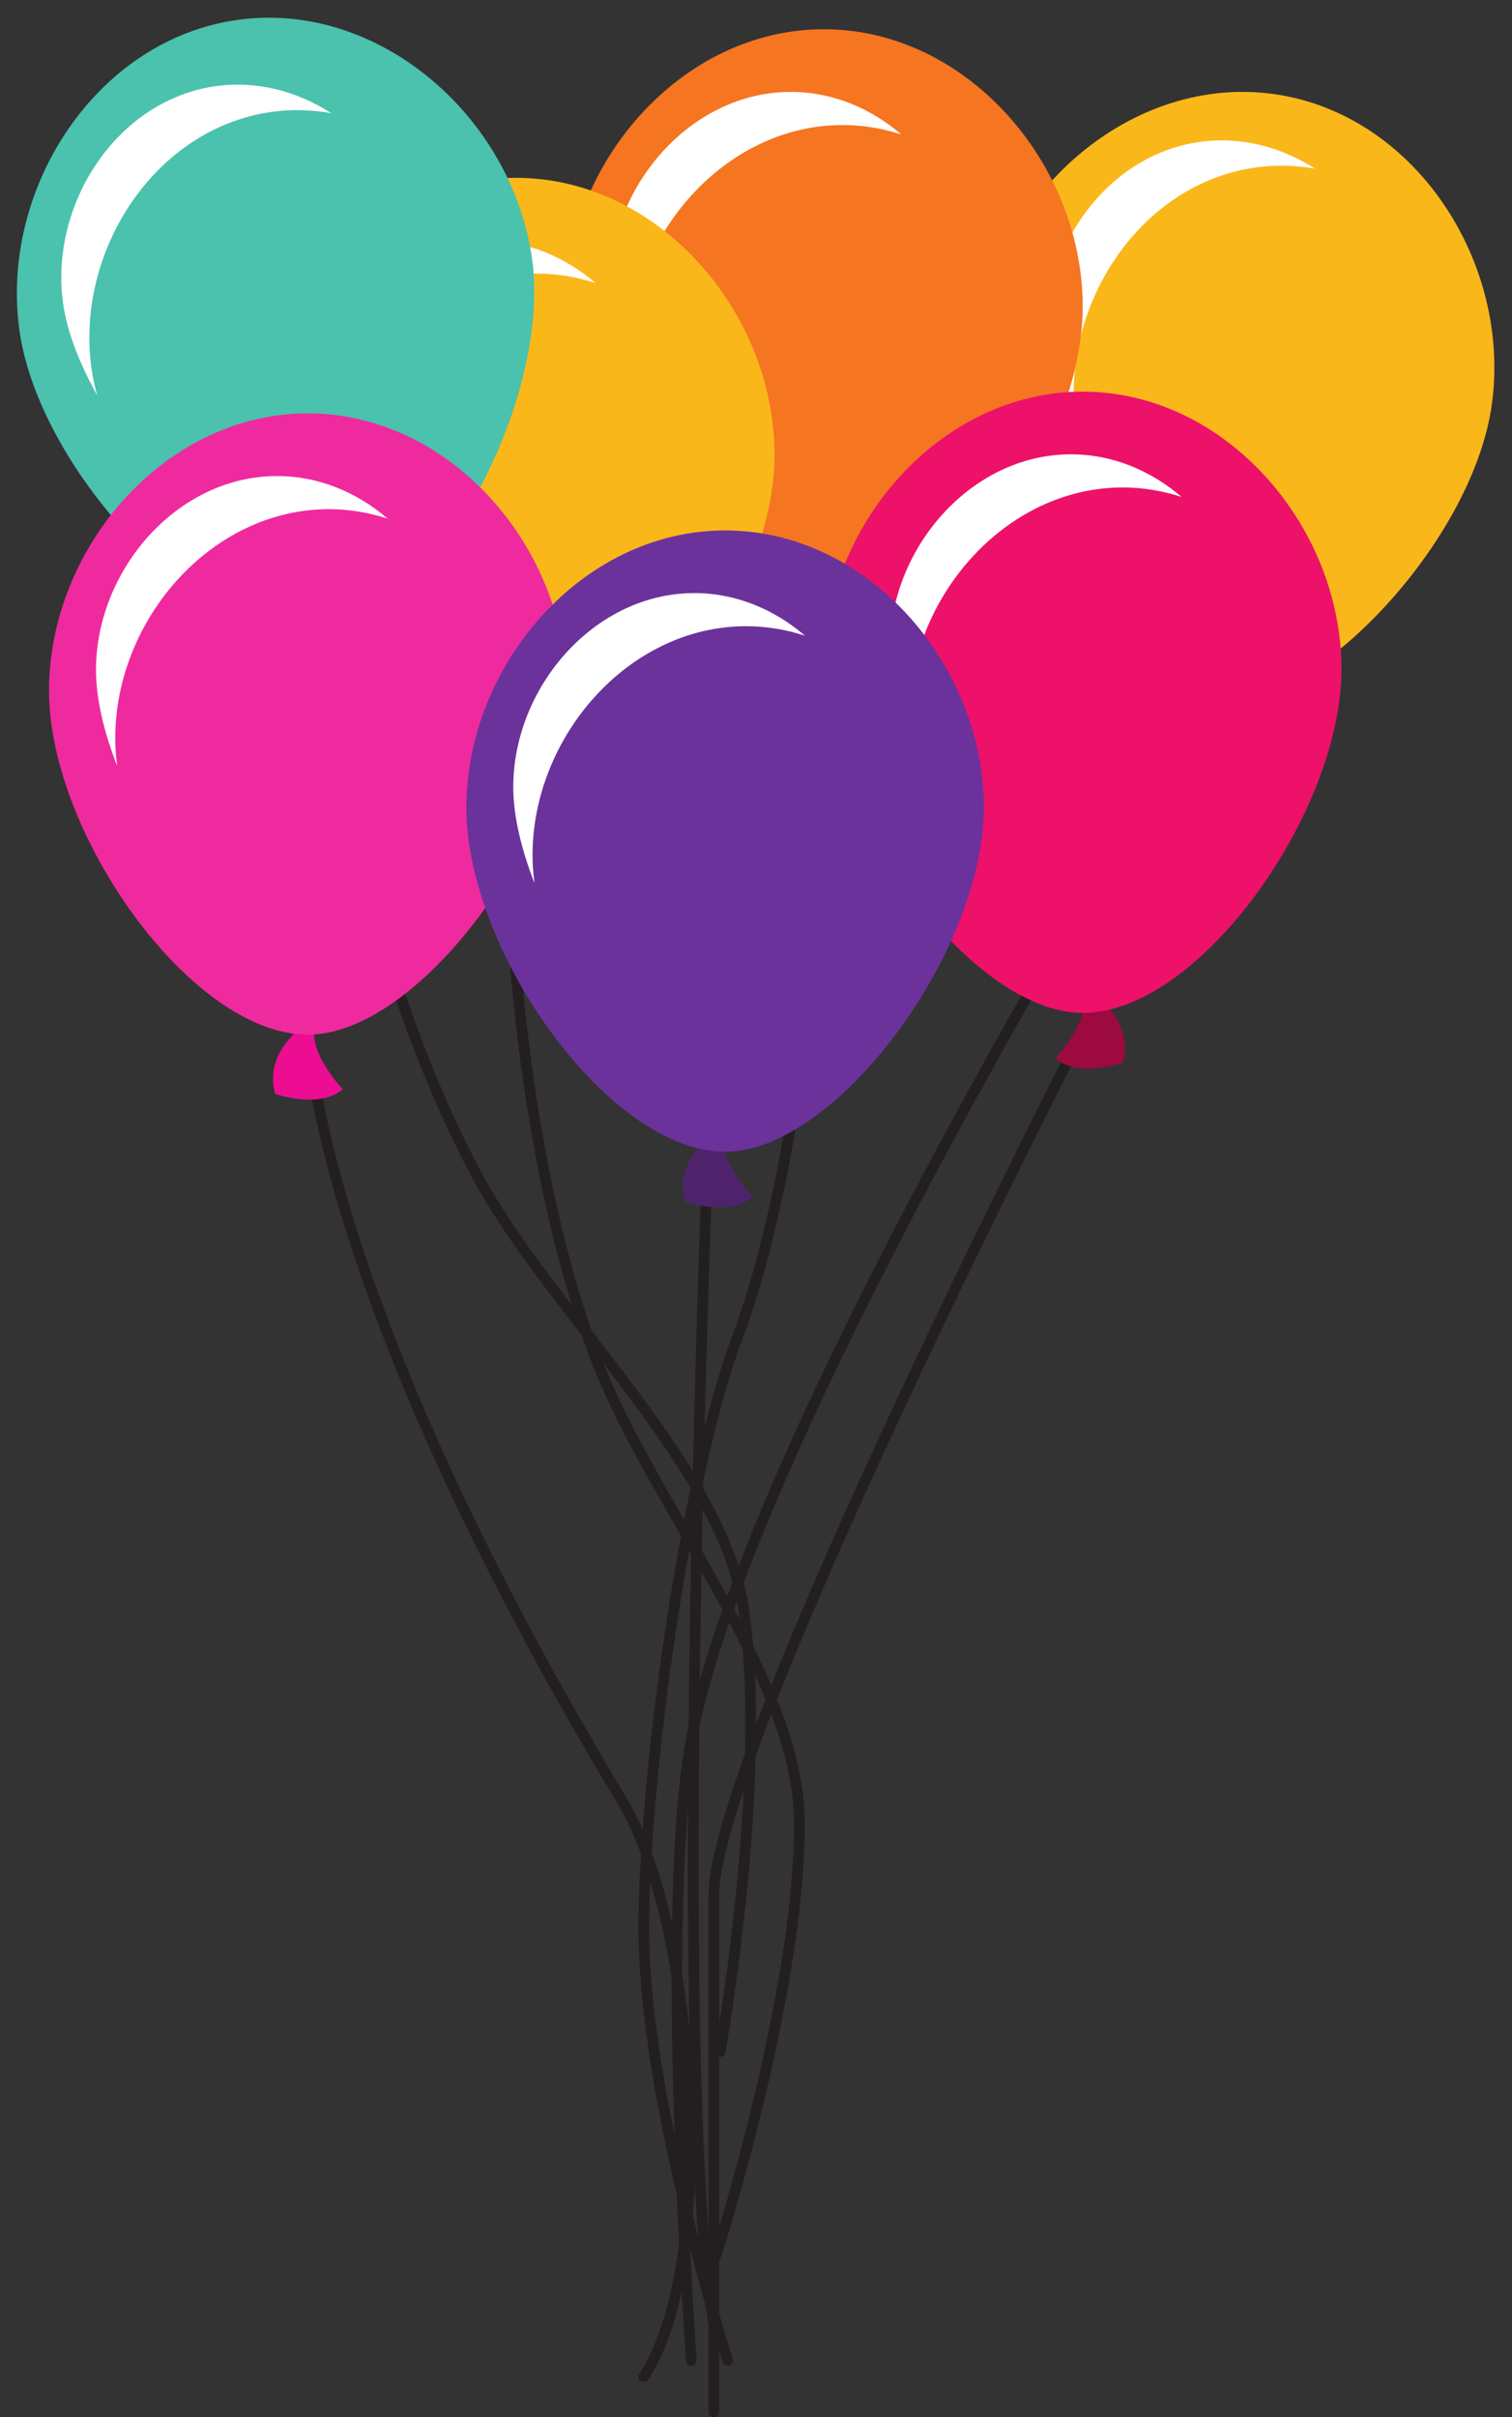
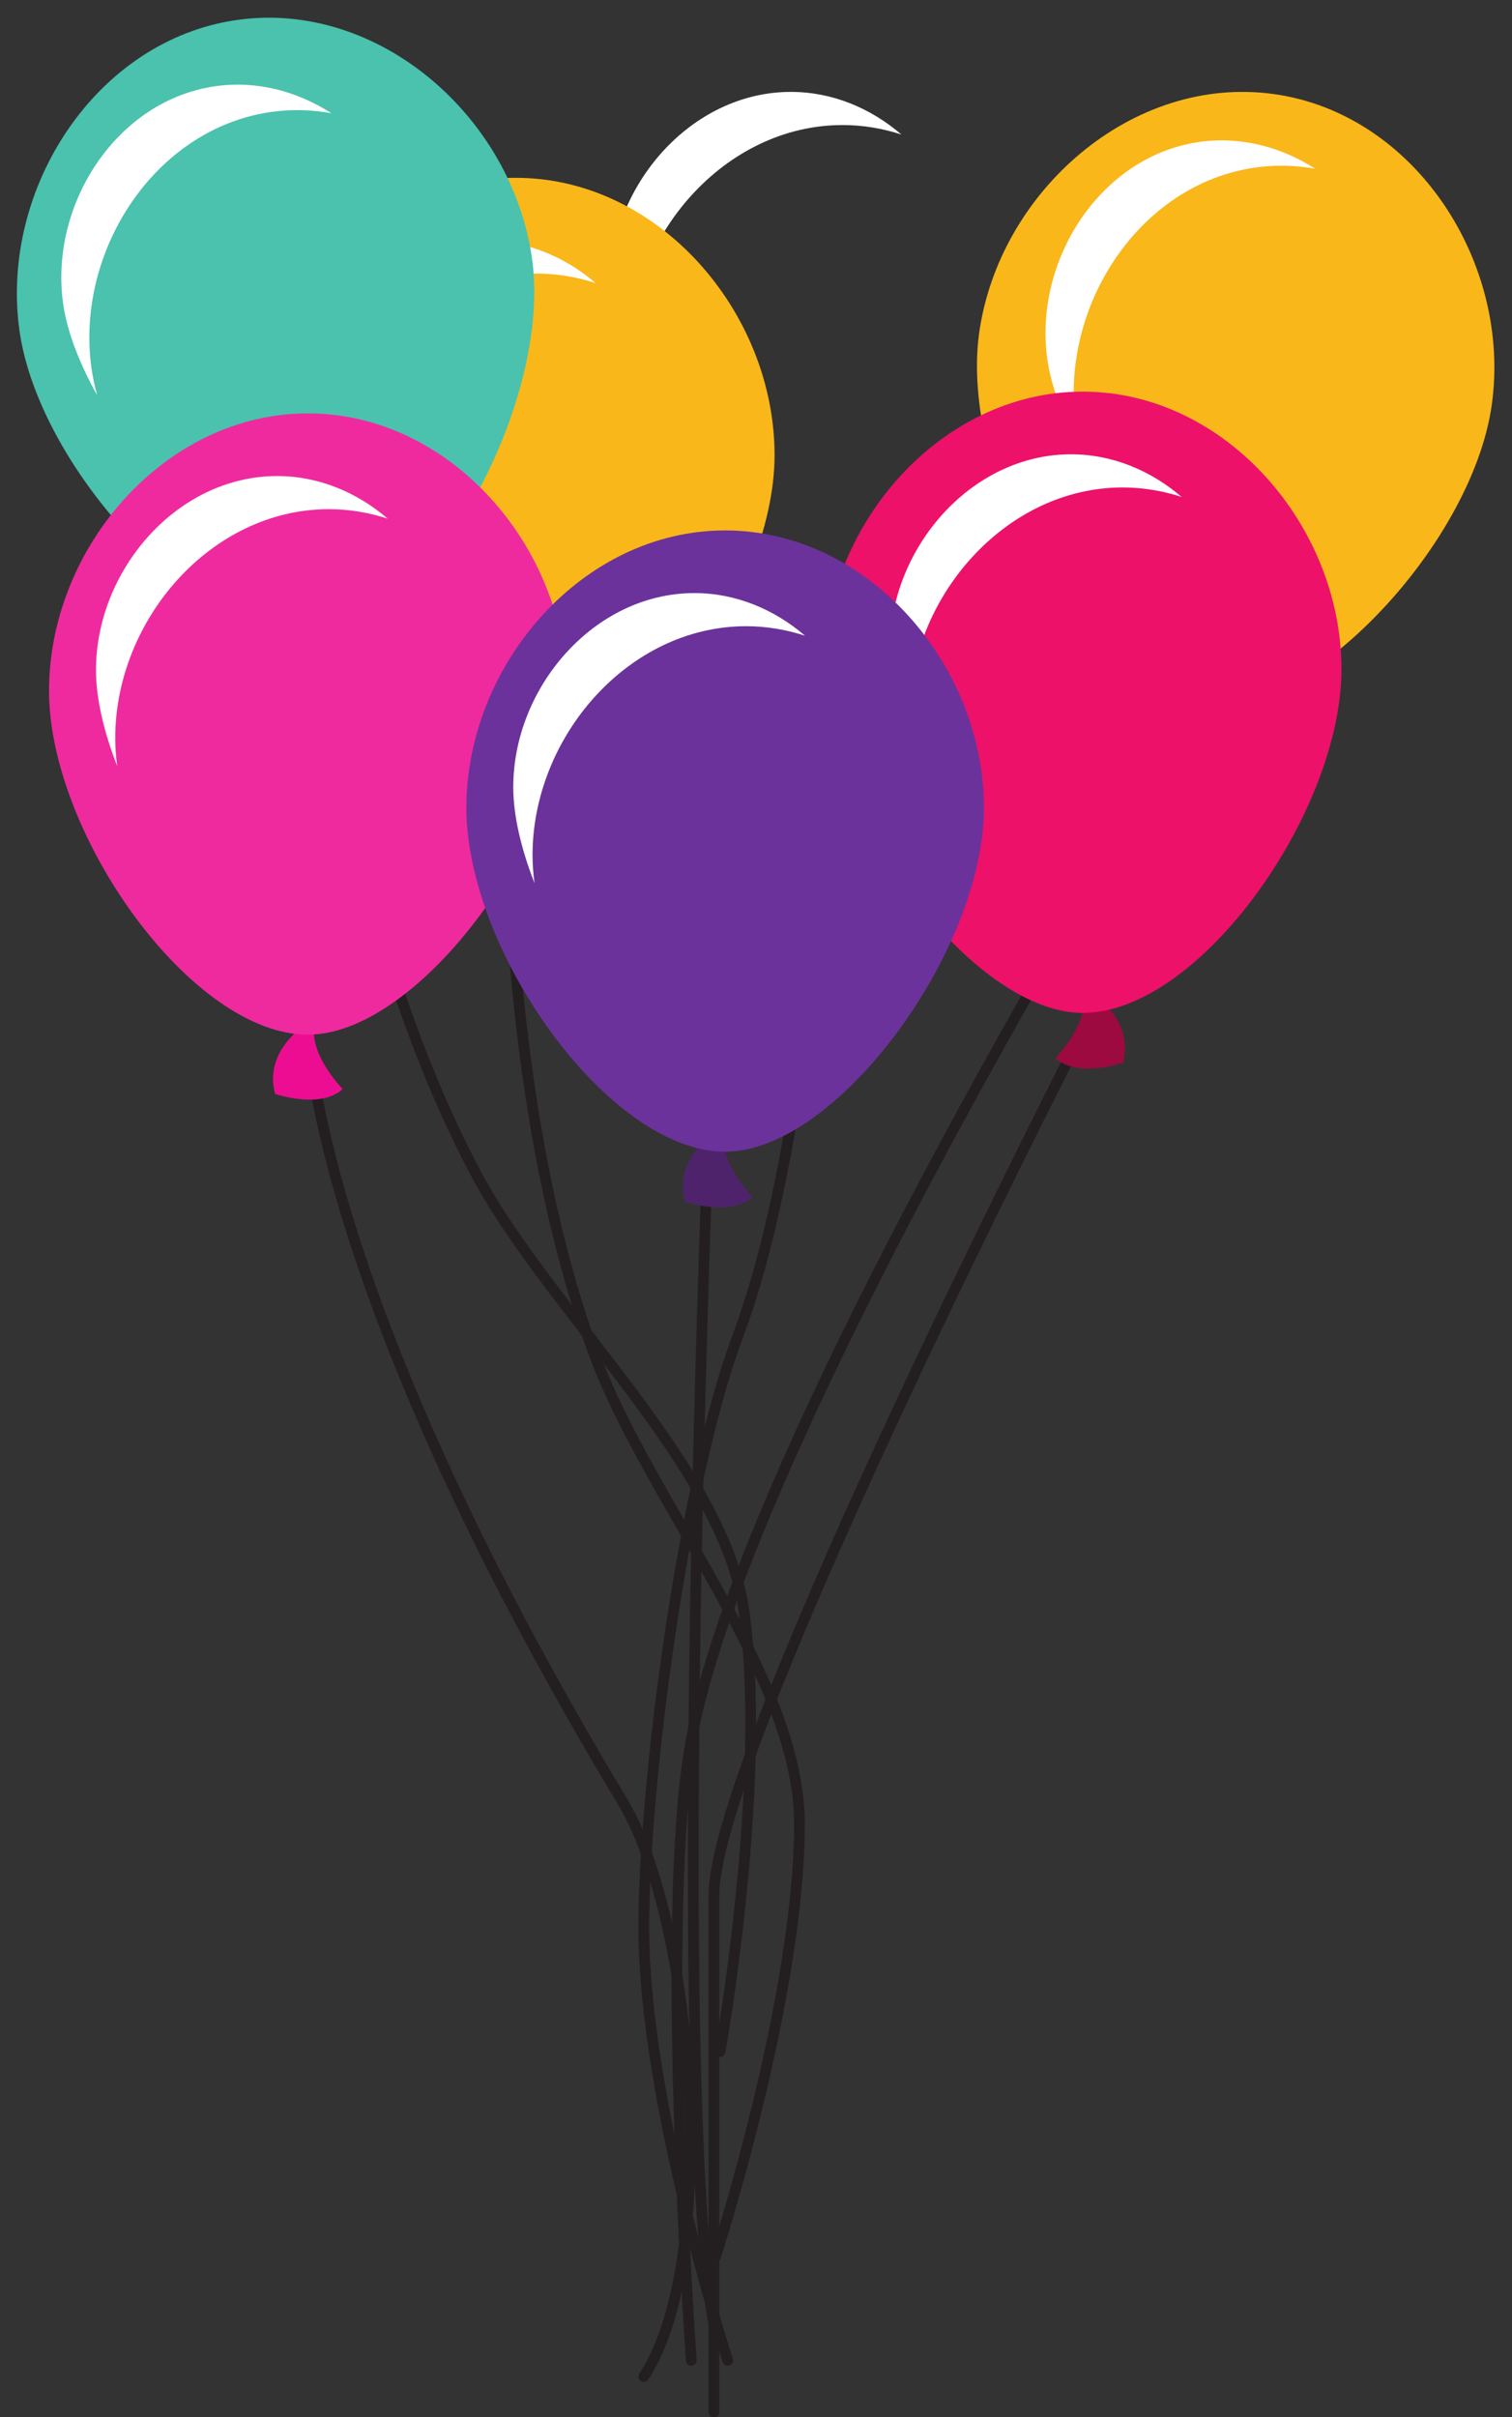
<svg xmlns="http://www.w3.org/2000/svg" height="326.1" preserveAspectRatio="xMidYMid meet" version="1.0" viewBox="110.6 48.7 204.1 326.1" width="204.1" zoomAndPan="magnify">
  <rect x="110.6" y="48.7" width="204.1" height="326.1" fill="#333333" stroke="none" />
  <g>
    <g>
      <path d="M 270.559 145.625 C 270.555 145.633 255.738 169.336 239.914 198.371 C 232.004 212.891 223.84 228.738 217.145 243.637 C 210.453 258.535 205.23 272.465 203.203 283.207 C 201.734 291.012 201.254 302.906 201.254 315.344 C 201.254 340.207 203.191 367.184 203.195 367.191 C 203.223 367.59 203.57 367.891 203.969 367.863 C 204.367 367.836 204.668 367.488 204.641 367.09 C 204.641 367.086 204.609 366.668 204.559 365.883 C 204.188 360.391 202.703 337.035 202.703 315.344 C 202.703 302.953 203.191 291.086 204.629 283.477 C 206.609 272.945 211.801 259.07 218.469 244.23 C 228.473 221.965 241.805 197.496 252.637 178.605 C 258.051 169.156 262.84 161.105 266.273 155.41 C 267.992 152.566 269.371 150.312 270.32 148.77 C 271.27 147.227 271.785 146.398 271.789 146.395 C 272 146.055 271.895 145.609 271.559 145.395 C 271.219 145.184 270.77 145.285 270.559 145.625" fill="#231f20" />
    </g>
    <g>
-       <path d="M 271.145 140.734 C 271.145 140.734 278.078 145.48 275.363 151.816 C 275.363 151.816 269.043 153.062 266.426 149.93 C 266.426 149.93 272.617 145.121 271.145 140.734" fill="#fff" />
-     </g>
+       </g>
    <g>
      <path d="M 271.145 140.734 L 270.734 141.336 L 270.742 141.34 C 270.852 141.414 272.016 142.246 273.125 143.59 C 274.238 144.938 275.273 146.77 275.27 148.848 C 275.27 149.688 275.102 150.578 274.695 151.531 L 275.363 151.816 L 275.223 151.105 L 275.18 151.113 C 274.945 151.156 273.855 151.336 272.512 151.336 C 271.543 151.336 270.449 151.242 269.457 150.953 C 268.461 150.664 267.59 150.191 266.984 149.465 L 266.426 149.93 L 266.871 150.504 C 266.895 150.484 268.164 149.5 269.449 147.984 C 270.094 147.23 270.746 146.34 271.246 145.352 C 271.742 144.367 272.098 143.281 272.098 142.145 C 272.098 141.602 272.016 141.051 271.832 140.508 L 271.145 140.734 L 270.734 141.336 L 271.145 140.734 L 270.457 140.965 C 270.59 141.355 270.645 141.746 270.648 142.145 C 270.648 142.977 270.383 143.852 269.953 144.695 C 269.312 145.965 268.312 147.148 267.477 147.996 C 267.055 148.422 266.68 148.766 266.406 149.004 C 266.273 149.117 266.164 149.211 266.09 149.27 L 266.008 149.336 L 265.98 149.355 C 265.828 149.477 265.727 149.656 265.707 149.852 C 265.684 150.047 265.742 150.242 265.871 150.395 C 266.723 151.41 267.879 152.004 269.055 152.348 C 270.234 152.688 271.453 152.785 272.512 152.785 C 274.195 152.785 275.473 152.531 275.504 152.527 C 275.738 152.48 275.938 152.32 276.031 152.102 C 276.512 150.977 276.719 149.879 276.719 148.848 C 276.715 146.195 275.395 144.023 274.121 142.523 C 272.844 141.02 271.59 140.16 271.555 140.137 C 271.297 139.961 270.957 139.969 270.707 140.156 C 270.461 140.344 270.359 140.672 270.457 140.965 L 271.145 140.734" fill="#231f20" />
    </g>
    <g>
      <path d="M 242.777 93.602 C 240.098 112.703 255.992 142.301 270.922 144.395 C 286.539 146.59 309.285 122.43 311.969 103.32 C 314.652 84.215 301.691 64.082 282.586 61.395 C 263.48 58.715 245.465 74.496 242.777 93.602" fill="#fab71a" />
    </g>
    <g>
      <path d="M 255.82 105.902 C 253.605 90.137 264.305 73.512 280.082 71.297 C 282.812 70.914 285.512 70.996 288.129 71.461 C 283.543 68.527 278.109 67.062 272.539 67.844 C 259.164 69.719 250.094 83.812 251.977 97.184 C 252.504 100.969 254.199 105.32 256.605 109.59 C 256.254 108.316 255.988 107.086 255.82 105.902" fill="#fff" />
    </g>
    <g>
      <path d="M 222.102 140.203 C 222.102 140.203 222.086 141.094 222.039 142.723 C 221.867 148.422 221.285 163.117 219.465 179.801 C 217.645 196.48 214.578 215.16 209.488 228.773 C 205.797 238.664 202.633 253.68 200.375 268.727 C 198.121 283.773 196.781 298.824 196.781 308.762 C 196.781 320.633 199.629 335.258 202.465 346.941 C 205.301 358.625 208.141 367.352 208.141 367.363 C 208.266 367.746 208.676 367.953 209.055 367.828 C 209.438 367.707 209.645 367.297 209.523 366.914 C 209.52 366.914 209.348 366.379 209.039 365.383 C 207.957 361.898 205.254 352.848 202.82 342.113 C 200.387 331.383 198.23 318.953 198.23 308.762 C 198.23 298.945 199.562 283.926 201.809 268.941 C 204.055 253.961 207.219 238.984 210.848 229.281 C 216.75 213.473 219.91 191.238 221.613 172.926 C 223.316 154.613 223.551 140.238 223.551 140.227 C 223.559 139.824 223.238 139.496 222.84 139.488 C 222.438 139.484 222.109 139.801 222.102 140.203" fill="#231f20" />
    </g>
    <g>
      <path d="M 221.523 132.805 C 221.523 132.805 229.047 136.539 227.242 143.188 C 227.242 143.188 221.16 145.305 218.129 142.566 C 218.129 142.566 223.598 136.945 221.523 132.805" fill="#fff" />
    </g>
    <g>
      <path d="M 221.523 132.805 L 221.203 133.453 L 221.211 133.457 C 221.348 133.527 222.789 134.285 224.156 135.617 C 224.844 136.285 225.508 137.094 225.996 138.02 C 226.484 138.945 226.797 139.984 226.797 141.152 C 226.797 141.734 226.719 142.348 226.543 143 L 227.242 143.188 L 227.004 142.504 L 226.988 142.512 C 226.773 142.586 224.707 143.246 222.562 143.242 C 221.074 143.246 219.598 142.926 218.613 142.027 L 218.129 142.566 L 218.648 143.07 C 218.668 143.051 219.66 142.031 220.664 140.516 C 221.664 138.992 222.707 136.984 222.719 134.867 C 222.719 134.066 222.559 133.25 222.172 132.48 L 221.523 132.805 L 221.203 133.453 L 221.523 132.805 L 220.875 133.129 C 221.148 133.676 221.266 134.254 221.27 134.867 C 221.277 136.477 220.391 138.316 219.457 139.715 C 218.992 140.414 218.527 141.008 218.18 141.422 C 218.004 141.629 217.859 141.789 217.758 141.898 L 217.645 142.023 L 217.609 142.062 C 217.473 142.203 217.398 142.395 217.402 142.59 C 217.41 142.785 217.496 142.973 217.645 143.105 C 219.043 144.359 220.891 144.691 222.562 144.695 C 225.152 144.691 227.438 143.887 227.48 143.875 C 227.707 143.797 227.879 143.609 227.941 143.379 C 228.152 142.605 228.246 141.863 228.246 141.152 C 228.246 139.676 227.832 138.355 227.223 137.234 C 226.305 135.555 224.969 134.301 223.863 133.453 C 222.758 132.605 221.875 132.168 221.848 132.152 C 221.566 132.016 221.23 132.07 221.012 132.293 C 220.789 132.512 220.738 132.848 220.875 133.129 L 221.523 132.805" fill="#231f20" />
    </g>
    <g>
-       <path d="M 186.883 90.074 C 186.883 109.367 206.738 136.457 221.812 136.457 C 237.586 136.457 256.75 109.367 256.75 90.074 C 256.75 70.777 241.105 52.645 221.812 52.645 C 202.52 52.645 186.883 70.777 186.883 90.074" fill="#f57521" />
-     </g>
+       </g>
    <g>
      <path d="M 195.504 96.461 C 195.504 80.535 208.41 65.57 224.336 65.57 C 227.098 65.57 229.762 66.027 232.285 66.852 C 228.156 63.305 222.977 61.098 217.352 61.098 C 203.852 61.098 192.902 73.789 192.902 87.293 C 192.902 91.113 193.977 95.66 195.762 100.215 C 195.598 98.914 195.504 97.656 195.504 96.461" fill="#fff" />
    </g>
    <g>
-       <path d="M 178.477 160.258 C 178.484 160.297 178.465 200.414 190.25 231.961 C 193.953 241.863 200.867 252.695 206.836 263.512 C 212.809 274.32 217.805 285.109 217.793 294.73 C 217.797 306.387 214.977 320.953 212.152 332.578 C 210.738 338.391 209.328 343.473 208.266 347.102 C 207.738 348.914 207.297 350.363 206.988 351.359 C 206.68 352.355 206.504 352.891 206.504 352.895 C 206.379 353.273 206.59 353.684 206.969 353.809 C 207.352 353.93 207.762 353.723 207.883 353.34 C 207.887 353.332 210.723 344.602 213.562 332.918 C 216.398 321.234 219.242 306.609 219.242 294.73 C 219.234 284.609 214.094 273.68 208.105 262.809 C 202.105 251.945 195.223 241.137 191.609 231.453 C 185.777 215.863 182.852 198.051 181.391 184.145 C 180.66 177.191 180.293 171.215 180.109 166.98 C 180.02 164.859 179.973 163.18 179.949 162.027 C 179.93 160.875 179.93 160.258 179.93 160.258 C 179.93 159.855 179.602 159.531 179.203 159.531 C 178.805 159.531 178.477 159.855 178.477 160.258" fill="#231f20" />
+       <path d="M 178.477 160.258 C 178.484 160.297 178.465 200.414 190.25 231.961 C 193.953 241.863 200.867 252.695 206.836 263.512 C 212.809 274.32 217.805 285.109 217.793 294.73 C 217.797 306.387 214.977 320.953 212.152 332.578 C 210.738 338.391 209.328 343.473 208.266 347.102 C 207.738 348.914 207.297 350.363 206.988 351.359 C 206.379 353.273 206.59 353.684 206.969 353.809 C 207.352 353.93 207.762 353.723 207.883 353.34 C 207.887 353.332 210.723 344.602 213.562 332.918 C 216.398 321.234 219.242 306.609 219.242 294.73 C 219.234 284.609 214.094 273.68 208.105 262.809 C 202.105 251.945 195.223 241.137 191.609 231.453 C 185.777 215.863 182.852 198.051 181.391 184.145 C 180.66 177.191 180.293 171.215 180.109 166.98 C 180.02 164.859 179.973 163.18 179.949 162.027 C 179.93 160.875 179.93 160.258 179.93 160.258 C 179.93 159.855 179.602 159.531 179.203 159.531 C 178.805 159.531 178.477 159.855 178.477 160.258" fill="#231f20" />
    </g>
    <g>
      <path d="M 180.508 152.844 C 180.508 152.844 172.988 156.582 174.785 163.23 C 174.785 163.23 180.871 165.348 183.902 162.609 C 183.902 162.609 178.434 156.984 180.508 152.844" fill="#fff" />
    </g>
    <g>
      <path d="M 180.508 152.844 L 180.184 152.191 C 180.145 152.215 178.594 152.984 177.012 154.48 C 176.219 155.227 175.418 156.156 174.809 157.281 C 174.199 158.402 173.781 159.719 173.781 161.199 C 173.781 161.906 173.879 162.652 174.086 163.422 C 174.148 163.652 174.32 163.836 174.551 163.914 C 174.59 163.93 176.879 164.73 179.469 164.734 C 181.141 164.734 182.988 164.402 184.391 163.145 C 184.535 163.016 184.621 162.828 184.629 162.633 C 184.637 162.434 184.559 162.242 184.422 162.102 L 184.387 162.066 C 184.195 161.863 183.266 160.848 182.402 159.488 C 181.531 158.129 180.754 156.414 180.762 154.906 C 180.762 154.293 180.879 153.715 181.156 153.168 C 181.293 152.891 181.238 152.551 181.02 152.328 C 180.801 152.109 180.461 152.055 180.184 152.191 L 180.508 152.844 L 179.859 152.516 C 179.473 153.289 179.312 154.105 179.312 154.906 C 179.324 157.023 180.367 159.035 181.367 160.555 C 182.371 162.074 183.363 163.094 183.383 163.113 L 183.902 162.609 L 183.418 162.07 C 182.434 162.969 180.957 163.289 179.469 163.285 C 178.328 163.285 177.203 163.102 176.371 162.914 C 175.957 162.82 175.617 162.727 175.379 162.656 C 175.262 162.621 175.172 162.594 175.109 162.574 L 175.043 162.555 L 175.023 162.547 L 174.785 163.23 L 175.488 163.039 C 175.309 162.391 175.234 161.777 175.234 161.199 C 175.234 159.992 175.566 158.922 176.082 157.973 C 176.855 156.551 178.047 155.41 179.051 154.645 C 179.551 154.262 180.004 153.969 180.328 153.773 C 180.488 153.676 180.617 153.605 180.703 153.559 L 180.805 153.504 L 180.828 153.492 L 180.508 152.844 L 179.859 152.516 L 180.508 152.844" fill="#231f20" />
    </g>
    <g>
      <path d="M 215.156 110.113 C 215.156 129.406 195.293 156.5 180.227 156.5 C 164.453 156.5 145.285 129.406 145.285 110.113 C 145.285 90.816 160.926 72.688 180.227 72.688 C 199.516 72.688 215.156 90.816 215.156 110.113" fill="#fab71a" />
    </g>
    <g>
      <path d="M 154.223 116.504 C 154.223 100.578 167.129 85.609 183.059 85.609 C 185.812 85.609 188.477 86.066 191.008 86.895 C 186.867 83.348 181.695 81.141 176.07 81.141 C 162.566 81.141 151.621 93.832 151.621 107.336 C 151.621 111.156 152.691 115.699 154.484 120.258 C 154.316 118.957 154.223 117.699 154.223 116.504" fill="#fff" />
    </g>
    <g>
      <path d="M 152.969 138.363 C 152.98 138.402 158.453 178.141 174.434 207.785 C 179.461 217.09 187.789 226.867 195.184 236.766 C 202.582 246.656 209.012 256.66 210.316 266.195 C 210.953 270.805 211.211 275.938 211.211 281.199 C 211.211 291.738 210.18 302.785 209.148 311.188 C 208.633 315.391 208.117 318.934 207.73 321.426 C 207.539 322.668 207.379 323.652 207.266 324.32 C 207.152 324.992 207.09 325.348 207.09 325.348 C 207.02 325.742 207.281 326.117 207.676 326.188 C 208.07 326.262 208.445 325.996 208.52 325.602 C 208.52 325.582 212.656 302.461 212.66 281.199 C 212.66 275.891 212.402 270.699 211.754 266 C 210.355 255.969 203.77 245.848 196.344 235.898 C 188.914 225.961 180.617 216.191 175.711 207.098 C 167.809 192.449 162.469 175.199 159.121 161.629 C 157.445 154.84 156.266 148.969 155.504 144.797 C 155.125 142.715 154.852 141.051 154.668 139.914 C 154.578 139.344 154.512 138.906 154.469 138.609 C 154.426 138.316 154.406 138.164 154.406 138.164 C 154.352 137.77 153.984 137.492 153.586 137.547 C 153.191 137.602 152.914 137.969 152.969 138.363" fill="#231f20" />
    </g>
    <g>
      <path d="M 153.957 130.742 C 153.957 130.742 147.02 135.477 149.719 141.812 C 149.719 141.812 156.031 143.078 158.656 139.949 C 158.656 139.949 152.477 135.129 153.957 130.742" fill="#fff" />
    </g>
    <g>
      <path d="M 153.957 130.742 L 153.547 130.141 C 153.516 130.164 152.254 131.027 150.973 132.531 C 149.699 134.031 148.375 136.203 148.367 138.859 C 148.367 139.887 148.574 140.977 149.051 142.098 C 149.145 142.316 149.34 142.477 149.574 142.523 C 149.605 142.527 150.906 142.789 152.613 142.789 C 153.668 142.789 154.879 142.691 156.051 142.352 C 157.219 142.012 158.367 141.426 159.215 140.414 C 159.34 140.266 159.398 140.066 159.379 139.871 C 159.359 139.676 159.258 139.496 159.105 139.379 L 159.059 139.34 C 158.812 139.141 157.625 138.156 156.523 136.797 C 155.414 135.441 154.438 133.719 154.453 132.156 C 154.453 131.758 154.512 131.363 154.645 130.973 C 154.742 130.68 154.641 130.352 154.395 130.164 C 154.148 129.977 153.805 129.969 153.547 130.141 L 153.957 130.742 L 153.27 130.508 C 153.082 131.059 153 131.613 153.004 132.156 C 153.004 133.297 153.355 134.383 153.852 135.367 C 155.348 138.309 158.176 140.484 158.211 140.52 L 158.656 139.949 L 158.102 139.484 C 157.5 140.203 156.633 140.672 155.645 140.961 C 154.66 141.246 153.574 141.344 152.613 141.34 C 151.836 141.34 151.141 141.281 150.641 141.219 C 150.395 141.188 150.195 141.16 150.059 141.137 L 149.906 141.109 L 149.859 141.102 L 149.719 141.812 L 150.387 141.527 C 149.98 140.582 149.82 139.695 149.82 138.859 C 149.812 136.715 150.922 134.828 152.078 133.469 C 152.652 132.793 153.234 132.254 153.664 131.887 C 153.883 131.703 154.059 131.566 154.184 131.473 L 154.355 131.344 L 154.363 131.34 L 153.957 130.742 L 153.27 130.508 L 153.957 130.742" fill="#231f20" />
    </g>
    <g>
      <path d="M 182.43 83.672 C 185.07 102.785 169.105 132.34 154.176 134.41 C 138.555 136.566 115.863 112.348 113.219 93.238 C 110.578 74.121 123.594 54.02 142.703 51.379 C 161.812 48.738 179.785 64.562 182.43 83.672" fill="#4ac2ad" />
    </g>
    <g>
      <path d="M 122.941 98.344 C 120.766 82.566 131.508 65.977 147.285 63.793 C 150.016 63.414 152.715 63.504 155.336 63.977 C 150.754 61.027 145.32 59.551 139.75 60.32 C 126.371 62.172 117.262 76.242 119.113 89.617 C 119.641 93.395 121.32 97.754 123.719 102.027 C 123.371 100.758 123.109 99.527 122.941 98.344" fill="#fff" />
    </g>
    <g>
      <path d="M 256.574 186.582 C 256.57 186.59 244.008 211.027 231.438 237.945 C 225.148 251.402 218.863 265.484 214.145 277.445 C 211.781 283.43 209.812 288.883 208.43 293.477 C 207.051 298.074 206.246 301.789 206.242 304.402 C 206.242 327.93 206.242 374.109 206.242 374.109 C 206.242 374.512 206.566 374.836 206.965 374.836 C 207.367 374.836 207.691 374.512 207.691 374.109 C 207.691 374.109 207.691 327.93 207.691 304.402 C 207.688 302.078 208.453 298.422 209.82 293.895 C 214.598 278.012 226.617 251.316 237.434 228.633 C 242.844 217.289 247.949 206.941 251.707 199.43 C 253.586 195.676 255.125 192.629 256.195 190.52 C 257.266 188.414 257.863 187.25 257.863 187.246 C 258.047 186.891 257.906 186.453 257.551 186.27 C 257.195 186.086 256.758 186.227 256.574 186.582" fill="#231f20" />
    </g>
    <g>
      <path d="M 256.461 181.691 C 256.461 181.691 263.98 185.43 262.176 192.078 C 262.176 192.078 256.098 194.195 253.062 191.457 C 253.062 191.457 258.531 185.84 256.461 181.691" fill="#9c0a3f" />
    </g>
    <g>
      <path d="M 221.812 138.965 C 221.812 158.258 241.672 185.352 256.75 185.352 C 272.516 185.352 291.68 158.258 291.68 138.965 C 291.68 119.672 276.043 101.535 256.75 101.535 C 237.453 101.535 221.812 119.672 221.812 138.965" fill="#ed1169" />
    </g>
    <g>
      <path d="M 233.316 145.352 C 233.316 129.426 246.23 114.461 262.152 114.461 C 264.914 114.461 267.574 114.922 270.102 115.742 C 265.969 112.195 260.793 109.988 255.168 109.988 C 241.664 109.988 230.719 122.68 230.719 136.188 C 230.719 140.008 231.797 144.551 233.578 149.105 C 233.41 147.805 233.316 146.551 233.316 145.352" fill="#fff" />
    </g>
    <g>
      <path d="M 151.434 186.914 C 151.434 187.066 151.484 221.477 194.023 292.145 C 196.773 296.703 199.055 303.758 200.625 311.828 C 202.199 319.902 203.074 329 203.074 337.695 C 203.074 344.113 202.598 350.312 201.582 355.715 C 200.57 361.113 199.008 365.715 196.898 368.914 C 196.68 369.25 196.773 369.699 197.105 369.918 C 197.441 370.141 197.891 370.047 198.113 369.711 C 200.383 366.254 201.969 361.496 203.008 355.98 C 204.043 350.465 204.523 344.184 204.523 337.695 C 204.523 328.902 203.641 319.727 202.051 311.551 C 200.453 303.375 198.16 296.211 195.266 291.395 C 174.051 256.148 163.453 229.988 158.164 212.66 C 155.52 203.996 154.199 197.543 153.539 193.262 C 153.211 191.121 153.047 189.527 152.965 188.469 C 152.926 187.941 152.902 187.547 152.895 187.289 C 152.891 187.16 152.887 187.062 152.887 187 L 152.883 186.914 C 152.883 186.516 152.559 186.191 152.16 186.191 C 151.758 186.191 151.434 186.516 151.434 186.914" fill="#231f20" />
    </g>
    <g>
      <path d="M 153.434 185.875 C 153.434 185.875 145.918 189.633 147.738 196.281 C 147.738 196.281 153.828 198.379 156.855 195.625 C 156.855 195.625 151.367 190.02 153.434 185.875" fill="#ed0d92" />
    </g>
    <g>
      <path d="M 187.086 141.898 C 187.086 161.191 167.227 188.285 152.16 188.285 C 136.391 188.285 117.219 161.191 117.219 141.898 C 117.219 122.605 132.863 104.469 152.16 104.469 C 171.449 104.469 187.086 122.605 187.086 141.898" fill="#ef2a9f" />
    </g>
    <g>
      <path d="M 126.156 148.285 C 126.156 132.363 139.062 117.391 154.992 117.391 C 157.75 117.391 160.414 117.852 162.938 118.672 C 158.809 115.133 153.633 112.922 148.008 112.922 C 134.504 112.922 123.555 125.617 123.555 139.117 C 123.555 142.938 124.629 147.484 126.418 152.039 C 126.246 150.738 126.156 149.48 126.156 148.285" fill="#fff" />
    </g>
    <g>
      <path d="M 205.297 207.434 C 205.297 207.441 203.453 255.508 203.453 299.348 C 203.453 312.504 203.617 325.277 204.051 336.266 C 204.484 347.254 205.18 356.441 206.254 362.477 C 206.32 362.871 206.699 363.133 207.094 363.062 C 207.488 362.992 207.75 362.617 207.68 362.223 C 206.629 356.324 205.93 347.164 205.5 336.207 C 205.07 325.25 204.902 312.492 204.902 299.348 C 204.902 277.449 205.363 254.48 205.824 236.992 C 206.055 228.246 206.285 220.871 206.457 215.684 C 206.543 213.086 206.613 211.039 206.664 209.641 C 206.715 208.238 206.746 207.492 206.746 207.492 C 206.762 207.09 206.449 206.754 206.047 206.738 C 205.648 206.723 205.312 207.035 205.297 207.434" fill="#231f20" />
    </g>
    <g>
      <path d="M 208.773 200.414 C 208.773 200.414 201.254 204.152 203.055 210.801 C 203.055 210.801 209.137 212.918 212.172 210.18 C 212.172 210.18 206.699 204.555 208.773 200.414" fill="#4f236c" />
    </g>
    <g>
      <path d="M 243.418 157.688 C 243.418 176.977 223.559 204.074 208.484 204.074 C 192.715 204.074 173.551 176.977 173.551 157.688 C 173.551 138.395 189.191 120.258 208.484 120.258 C 227.777 120.258 243.418 138.395 243.418 157.688" fill="#6c329b" />
    </g>
    <g>
      <path d="M 182.484 164.078 C 182.484 148.152 195.395 133.18 211.316 133.18 C 214.078 133.18 216.738 133.641 219.27 134.465 C 215.137 130.922 209.961 128.711 204.336 128.711 C 190.832 128.711 179.883 141.406 179.883 154.906 C 179.883 158.727 180.957 163.27 182.75 167.832 C 182.578 166.531 182.484 165.273 182.484 164.078" fill="#fff" />
    </g>
  </g>
</svg>